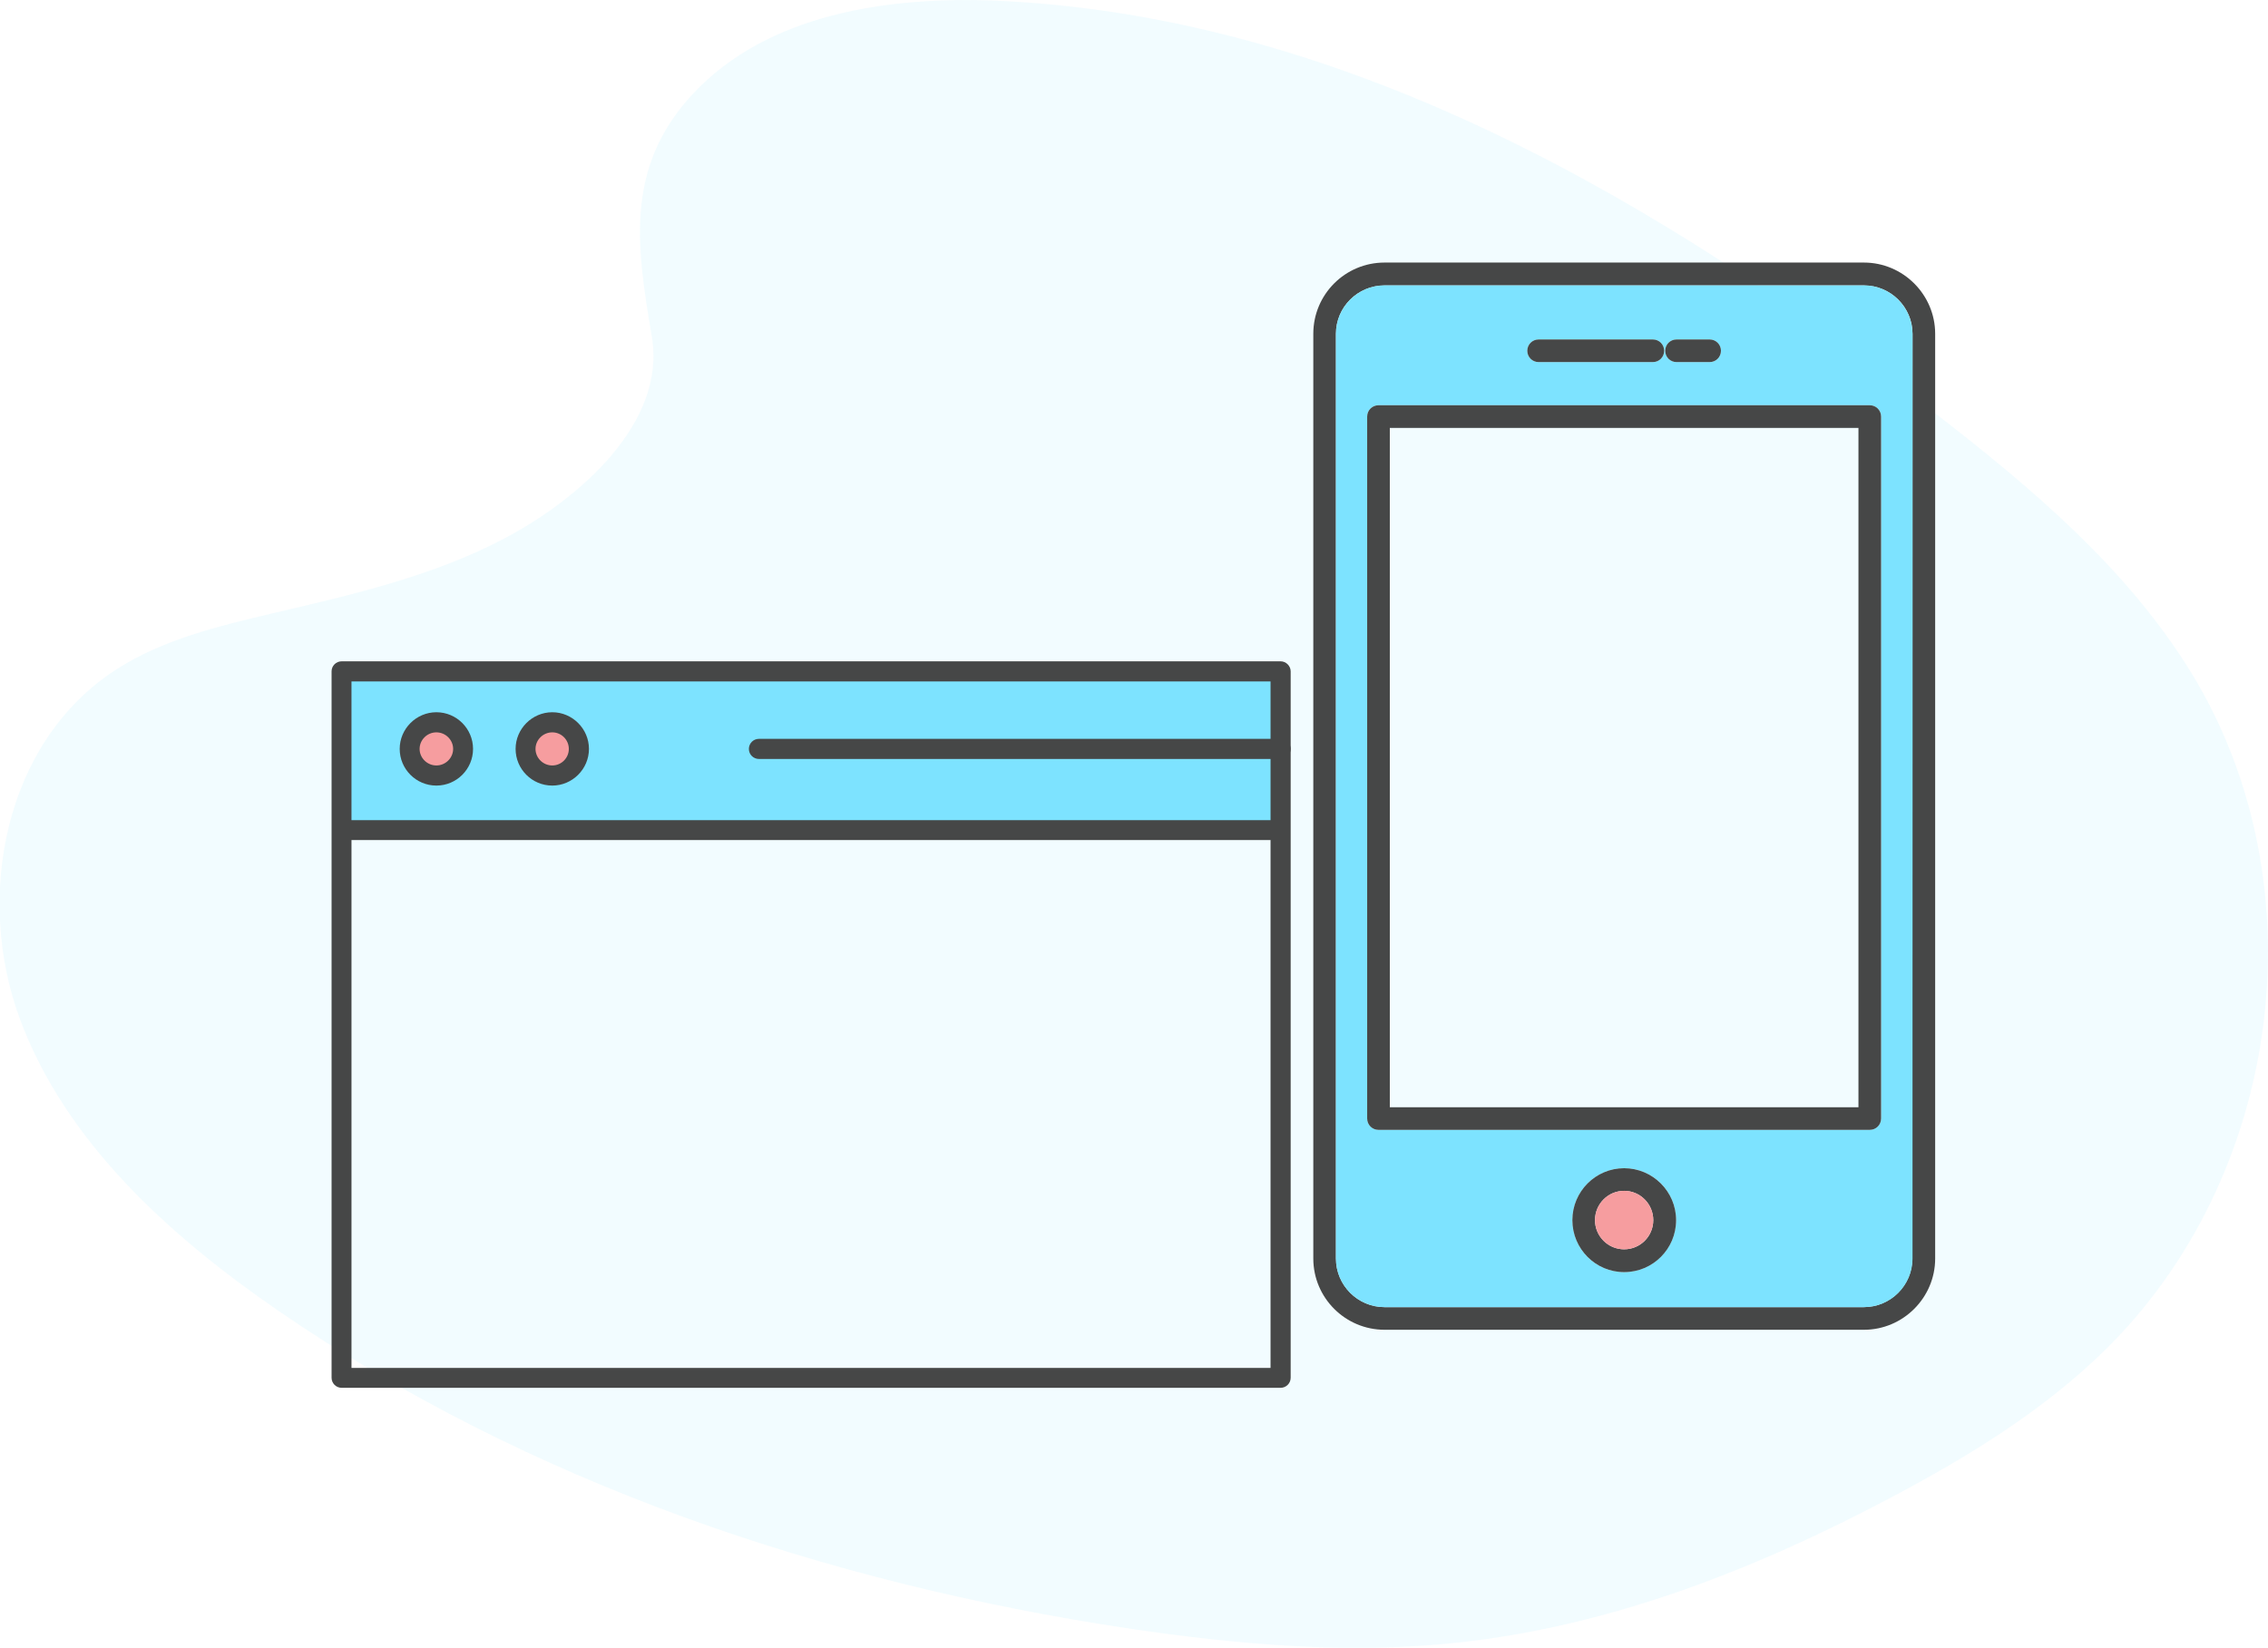
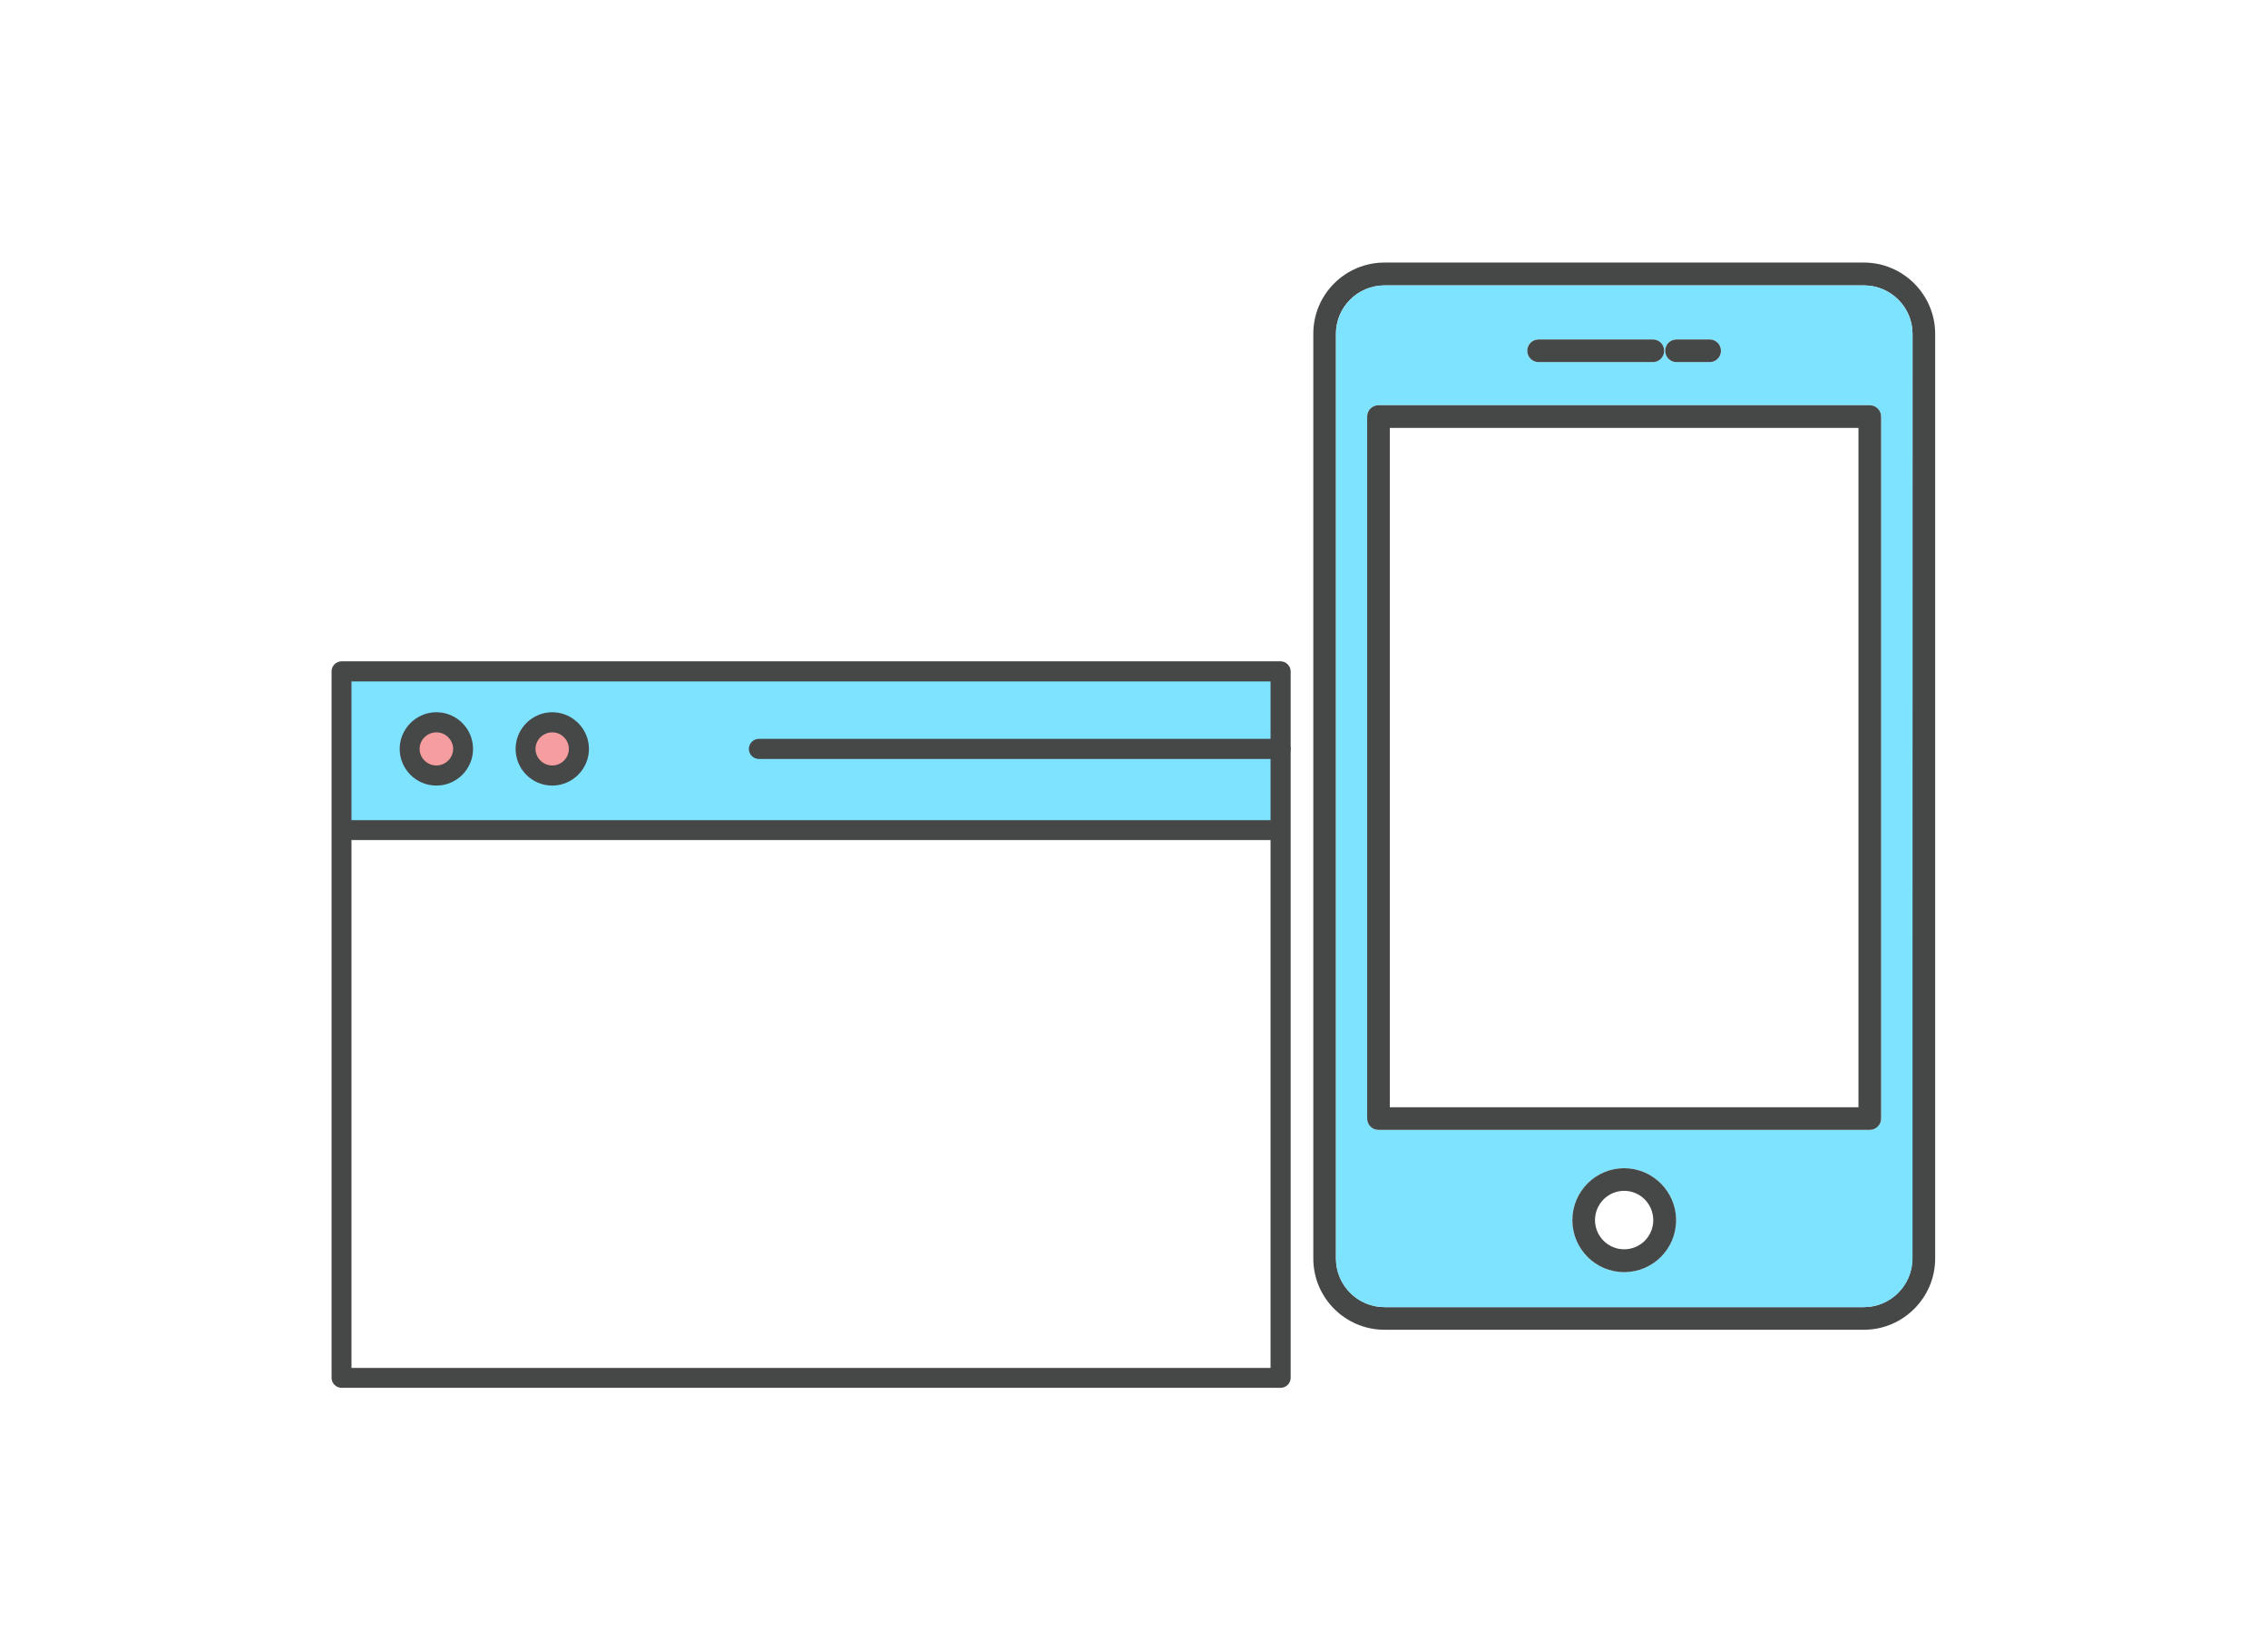
<svg xmlns="http://www.w3.org/2000/svg" version="1.1" id="fa60aa3c-ac5a-409e-a10f-995c3361be0f" x="0px" y="0px" viewBox="0 0 1082.1 786.3" style="enable-background:new 0 0 1082.1 786.3;" xml:space="preserve">
  <style type="text/css">
	.st0{opacity:0.1;fill:#7DE3FF;enable-background:new    ;}
	.st1{fill:#464747;}
	.st2{fill:#7DE3FF;}
	.st3{fill:#F69D9F;}
</style>
  <title>design community</title>
-   <path class="st0" d="M334.1,41.2C370.9,5.1,428.5-2.3,480.9,0.6c164.8,9,313.5,97,442.1,196.4c46.6,36,92.4,74.8,122.7,124.4  c61.6,100.9,43.3,240.7-42.3,323.8c-29.1,28.3-64.4,50-100.7,69.2c-64.4,34.2-133.9,61.6-207.1,69.5c-52.1,5.6-104.9,1-156.8-6.7  c-144.8-21.7-287-69.7-406.2-151.8c-52.3-36-101.5-80.8-123.1-139.1S2,354.1,55.3,319.6c22.1-14.3,48.5-20.7,74.3-26.8  c38-8.9,76.7-17.7,111-35.8c35.4-18.7,77.4-54.9,70.4-96.3C303.5,116.3,297.5,77.3,334.1,41.2z" />
  <g>
    <path class="st1" d="M611,315.6H163c-2.6,0-4.8,2.1-4.8,4.8v337.1c0,2.6,2.1,4.8,4.8,4.8h448c2.6,0,4.8-2.1,4.8-4.8V320.4   C615.8,317.8,613.6,315.6,611,315.6z M606.2,652.8H167.7V400.9h438.5V652.8z" />
    <path class="st1" d="M889.3,125.3H660.6c-18.8,0-34,15.2-34,34v441.3c0,18.8,15.3,34,34,34h228.7c18.7,0,34-15.3,34-34V159.3   C923.3,140.6,908,125.3,889.3,125.3z M912.4,600.6c0,12.8-10.4,23.2-23.2,23.2H660.6c-12.8,0-23.2-10.4-23.2-23.2V159.3   c0-12.8,10.4-23.1,23.2-23.1h228.7c12.8,0,23.2,10.4,23.2,23.1L912.4,600.6L912.4,600.6z" />
    <path class="st2" d="M889.3,136.2H660.6c-12.8,0-23.2,10.4-23.2,23.1v441.3c0,12.8,10.4,23.2,23.2,23.2h228.7   c12.8,0,23.2-10.4,23.2-23.2V159.3C912.4,146.5,902,136.2,889.3,136.2z M799.9,162h15.8c3,0,5.4,2.4,5.4,5.4s-2.4,5.4-5.4,5.4   h-15.8c-3,0-5.4-2.4-5.4-5.4S796.9,162,799.9,162z M734.1,162h54.5c3,0,5.4,2.4,5.4,5.4s-2.4,5.4-5.4,5.4h-54.5   c-3,0-5.4-2.4-5.4-5.4C728.7,164.4,731.1,162,734.1,162z M774.9,607.1c-13.6,0-24.7-11.1-24.7-24.8s11.1-24.8,24.7-24.8   c13.7,0,24.8,11.1,24.8,24.8S788.5,607.1,774.9,607.1z M897.5,533.8c0,3-2.4,5.4-5.4,5.4H657.7c-3,0-5.4-2.4-5.4-5.4v-335   c0-3,2.4-5.4,5.4-5.4h234.4c3,0,5.4,2.4,5.4,5.4V533.8z" />
    <path class="st1" d="M774.9,557.5c-13.6,0-24.7,11.1-24.7,24.8s11.1,24.8,24.7,24.8c13.7,0,24.8-11.1,24.8-24.8   S788.5,557.5,774.9,557.5z M774.9,596.2c-7.7,0-13.9-6.3-13.9-13.9c0-7.7,6.2-14,13.9-14s13.9,6.3,13.9,14   C788.8,590,782.6,596.2,774.9,596.2z" />
-     <path class="st3" d="M774.9,568.3c-7.7,0-13.9,6.3-13.9,14s6.2,13.9,13.9,13.9s13.9-6.3,13.9-13.9   C788.8,574.6,782.6,568.3,774.9,568.3z" />
    <path class="st1" d="M892.1,193.4H657.7c-3,0-5.4,2.4-5.4,5.4v335c0,3,2.4,5.4,5.4,5.4h234.4c3,0,5.4-2.4,5.4-5.4v-335   C897.5,195.8,895.1,193.4,892.1,193.4z M886.7,528.4H663.1V204.2h223.6L886.7,528.4L886.7,528.4z" />
    <path class="st1" d="M799.9,172.8h15.8c3,0,5.4-2.4,5.4-5.4s-2.4-5.4-5.4-5.4h-15.8c-3,0-5.4,2.4-5.4,5.4   C794.5,170.4,796.9,172.8,799.9,172.8z" />
    <path class="st1" d="M734.1,172.8h54.5c3,0,5.4-2.4,5.4-5.4s-2.4-5.4-5.4-5.4h-54.5c-3,0-5.4,2.4-5.4,5.4   C728.7,170.4,731.1,172.8,734.1,172.8z" />
    <rect x="167.7" y="325.2" class="st2" width="438.5" height="66.2" />
    <path class="st1" d="M208.2,374.9c-9.7,0-17.5-7.9-17.5-17.5s7.9-17.5,17.5-17.5c9.7,0,17.5,7.9,17.5,17.5S217.9,374.9,208.2,374.9   z" />
    <path class="st3" d="M208.2,349.5c-4.4,0-8,3.6-8,7.9s3.6,7.9,8,7.9s8-3.6,8-7.9S212.6,349.5,208.2,349.5z" />
    <path class="st1" d="M263.5,374.9c-9.7,0-17.5-7.9-17.5-17.5s7.9-17.5,17.5-17.5s17.5,7.9,17.5,17.5S273.1,374.9,263.5,374.9z" />
    <path class="st3" d="M263.5,349.5c-4.4,0-8,3.6-8,7.9s3.6,7.9,8,7.9s7.9-3.6,7.9-7.9S267.9,349.5,263.5,349.5z" />
    <g>
      <path class="st1" d="M611,362.2H362.1c-2.6,0-4.8-2.1-4.8-4.8c0-2.6,2.1-4.8,4.8-4.8H611c2.6,0,4.8,2.1,4.8,4.8    S613.6,362.2,611,362.2z" />
    </g>
  </g>
</svg>